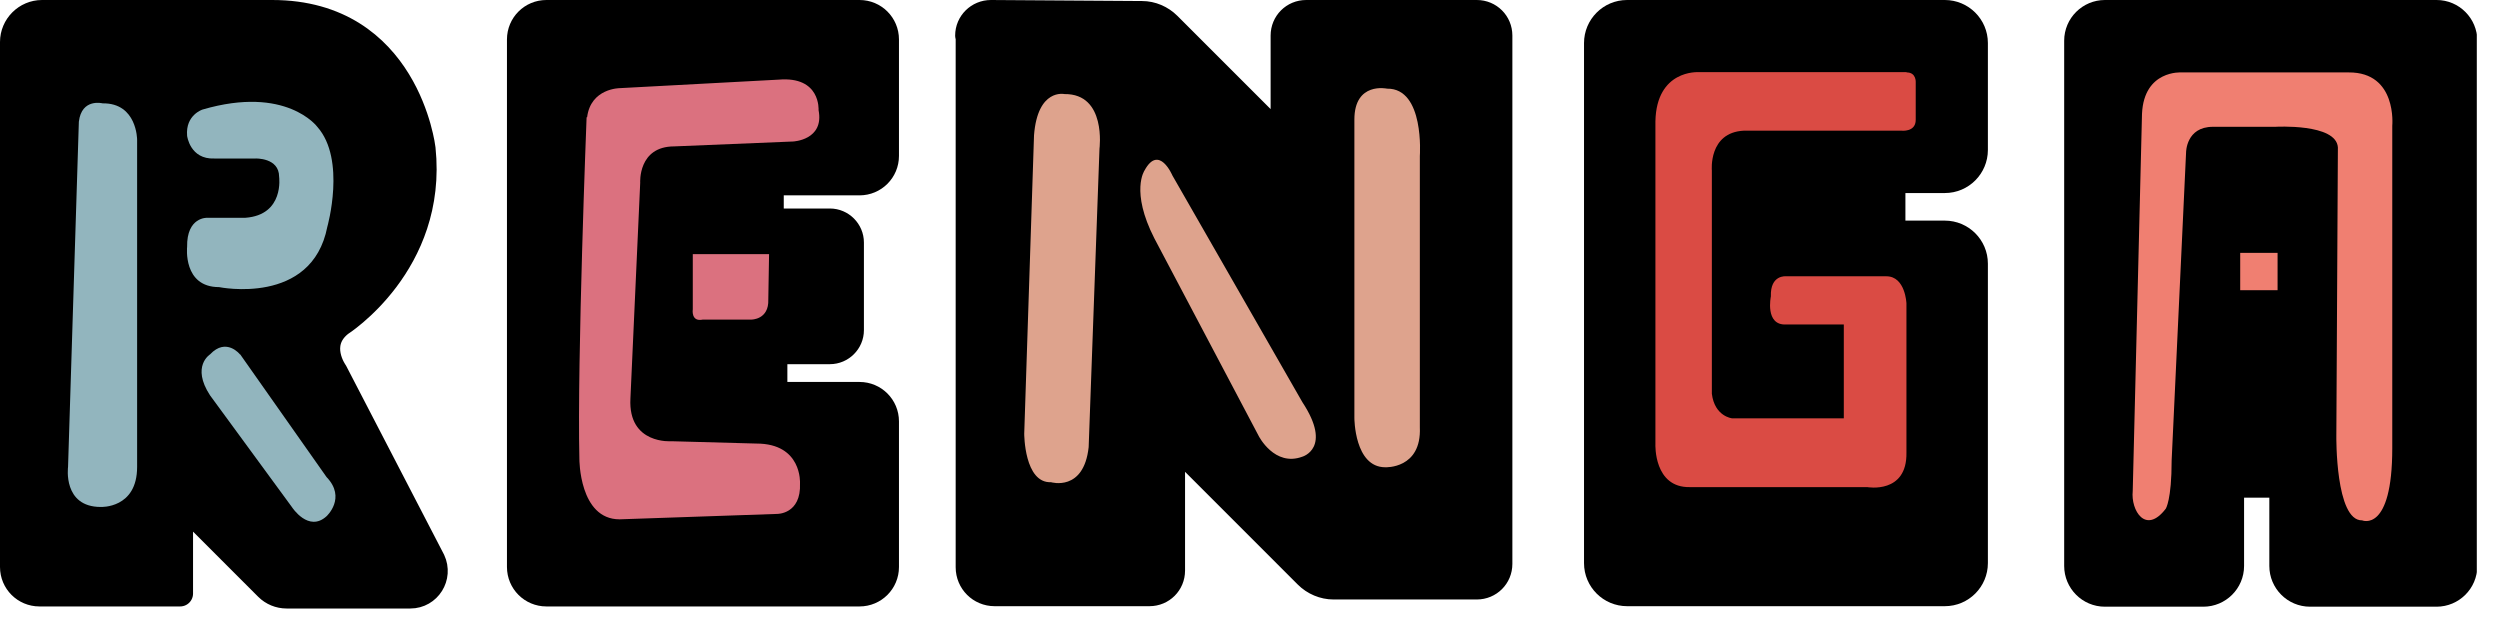
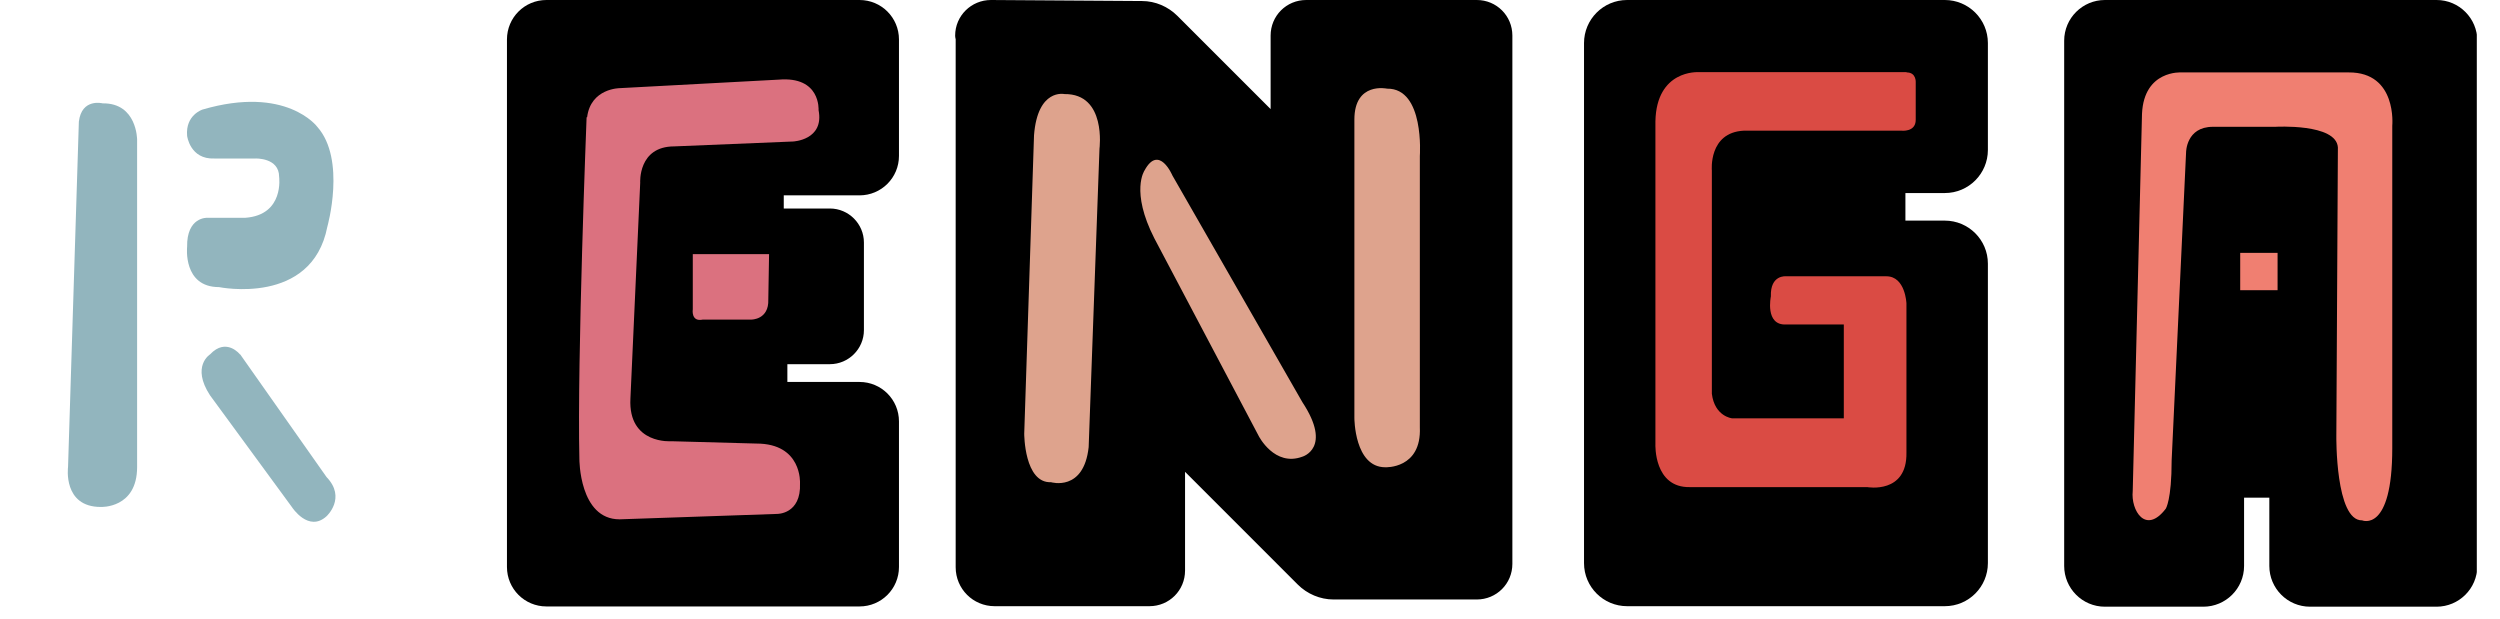
<svg xmlns="http://www.w3.org/2000/svg" width="97" height="24" viewBox="0 0 97 24" fill="none">
  <g clip-path="url(#clip0_261_435)">
    <path d="M86.15 9.31L86.42 11.76L88.55 12.41L89.61 11.5C89.61 11.5 89.75 10.07 89.61 9.85C89.47 9.63 89.19 9.3 89.19 9.3H86.15V9.31Z" fill="#F07F71" />
-     <path d="M0.5 2V22C0.5 22.57 0.96 23.03 1.53 23.03H6.99V19.42L10.37 22.8C10.57 23 10.84 23.11 11.12 23.11H15.92C16.62 23.11 17.08 22.38 16.78 21.74L12.99 14.43C12.99 14.43 12.21 13.35 13.2 12.56C13.2 12.56 16.87 10.24 16.4 5.77C16.4 5.77 15.79 0.5 10.56 0.5H1.63C1.01 0.5 0.5 1.01 0.5 1.63V2Z" fill="black" stroke="black" stroke-linecap="round" stroke-linejoin="round" />
    <path d="M33.35 0.5H21.2C20.63 0.5 20.17 0.96 20.17 1.53V22C20.17 22.57 20.63 23.03 21.2 23.03H33.35C33.92 23.03 34.38 22.57 34.38 22V16.35C34.38 15.78 33.92 15.32 33.35 15.32H30.05V13.63H32.2C32.65 13.63 33.02 13.26 33.02 12.81V9.41C33.02 8.96 32.65 8.59 32.2 8.59H29.91V7.08H33.35C33.92 7.08 34.38 6.62 34.38 6.05V1.53C34.38 0.96 33.92 0.5 33.35 0.5Z" fill="black" stroke="black" stroke-linecap="round" stroke-linejoin="round" />
    <path d="M37.58 1.38V22.01C37.58 22.57 38.03 23.02 38.59 23.02H44.6C45.09 23.02 45.48 22.63 45.48 22.14V17.1L50.71 22.33C50.98 22.6 51.36 22.76 51.74 22.76H57.3C57.79 22.76 58.18 22.37 58.18 21.88V1.38C58.18 0.89 57.79 0.5 57.3 0.5H50.68C50.19 0.5 49.8 0.89 49.8 1.38V5.44L45.33 0.97C45.06 0.7 44.69 0.54 44.31 0.54L38.45 0.5C37.96 0.5 37.56 0.89 37.56 1.38H37.58Z" fill="black" stroke="black" stroke-linecap="round" stroke-linejoin="round" />
    <path d="M61.96 1.67V21.85C61.96 22.5 62.49 23.02 63.13 23.02H75.46C76.11 23.02 76.63 22.49 76.63 21.85V10.23C76.63 9.58 76.1 9.06 75.46 9.06H73.43V6.99H75.46C76.11 6.99 76.63 6.46 76.63 5.82V1.67C76.63 1.02 76.1 0.5 75.46 0.5H63.13C62.48 0.5 61.96 1.03 61.96 1.67Z" fill="black" stroke="black" stroke-linecap="round" stroke-linejoin="round" />
    <path d="M94.53 0.5H81.67C81.08 0.5 80.59 0.98 80.59 1.58V21.96C80.59 22.55 81.07 23.04 81.67 23.04H85.49C86.08 23.04 86.57 22.56 86.57 21.96V18.81H88.55V21.96C88.55 22.55 89.03 23.04 89.63 23.04H94.54C95.13 23.04 95.62 22.56 95.62 21.96V1.58C95.62 0.99 95.14 0.5 94.54 0.5H94.53ZM88.87 11.76H86.42V9.31H88.87V11.76Z" fill="black" stroke="black" stroke-linecap="round" stroke-linejoin="round" />
    <path d="M83.11 4.4L82.75 19.05C82.67 19.8 83.25 20.76 84.03 19.74C84.03 19.74 84.26 19.41 84.26 17.86L84.82 5.91C84.82 5.91 84.82 4.92 85.86 4.92H88.28C88.28 4.92 90.65 4.78 90.71 5.72L90.65 16.92C90.65 16.92 90.61 20.21 91.65 20.19C91.65 20.19 92.82 20.69 92.82 17.39V4.88C92.82 4.88 93.02 2.8 91.13 2.81H84.64C84.64 2.81 83.19 2.71 83.11 4.41V4.4Z" fill="#F07F71" />
    <path d="M73.97 2.8H65.89C65.89 2.8 64.27 2.7 64.23 4.71V17.24C64.23 17.24 64.16 18.93 65.57 18.9H72.45C72.45 18.9 74 19.18 73.97 17.56V11.77C73.97 11.77 73.93 10.72 73.19 10.72H69.3C69.3 10.72 68.68 10.65 68.71 11.5C68.71 11.5 68.47 12.63 69.3 12.59H71.54V16.23H67.2C67.2 16.23 66.53 16.16 66.42 15.28V6.62C66.42 6.62 66.28 5.14 67.66 5.07H73.77C73.77 5.07 74.33 5.14 74.33 4.65V3.2C74.33 3.2 74.36 2.81 73.98 2.81L73.97 2.8Z" fill="#DA4B44" />
    <path d="M52.55 4.64V16.22C52.55 16.22 52.55 18.13 53.75 18.13C53.75 18.13 55.16 18.2 55.09 16.58V6.05C55.09 6.05 55.28 3.42 53.82 3.44C53.82 3.44 52.55 3.16 52.55 4.64Z" fill="#DEA38D" />
    <path d="M45.49 6.81C45.49 6.81 44.97 5.58 44.41 6.61C44.41 6.61 43.85 7.41 44.79 9.25L48.84 16.92C48.84 16.92 49.45 18.12 50.53 17.72C50.53 17.72 51.71 17.39 50.53 15.6L45.49 6.81Z" fill="#DEA38D" />
    <path d="M41.3 3.65C41.3 3.65 40.26 3.42 40.12 5.25L39.74 16.83C39.74 16.83 39.74 18.75 40.78 18.71C40.78 18.71 42.05 19.09 42.24 17.35L42.66 5.77C42.66 5.77 42.94 3.63 41.3 3.65Z" fill="#DEA38D" />
    <path d="M22.76 4.55C22.76 4.55 22.39 13.96 22.48 17.81C22.48 17.81 22.47 20.15 24.04 20.15L30.15 19.94C30.15 19.94 31.09 19.96 31.04 18.75C31.04 18.75 31.13 17.21 29.35 17.21L26.06 17.12C26.06 17.12 24.37 17.26 24.46 15.47L24.84 7.09C24.84 7.09 24.75 5.68 26.16 5.68L30.77 5.49C30.77 5.49 31.99 5.44 31.76 4.27C31.76 4.27 31.85 2.95 30.21 3.09L24.05 3.42C24.05 3.42 22.92 3.42 22.78 4.55H22.76Z" fill="#DB717F" />
    <path d="M26.88 9.86V12C26.88 12 26.8 12.5 27.27 12.4H29.15C29.15 12.4 29.84 12.41 29.81 11.62L29.84 9.86H26.88Z" fill="#DB717F" />
    <path d="M3.06 4.71L2.64 18.12C2.64 18.12 2.43 19.67 3.91 19.67C3.91 19.67 5.32 19.74 5.32 18.12V5.42C5.32 5.42 5.32 3.99 3.98 4.01C3.98 4.01 3.17 3.8 3.06 4.72V4.71Z" fill="#92B5BE" />
    <path d="M7.86 4.25C7.86 4.25 7.19 4.46 7.26 5.27C7.26 5.27 7.37 6.19 8.32 6.15H9.91C9.91 6.15 10.83 6.11 10.83 6.86C10.83 6.86 11.04 8.34 9.52 8.45H8.04C8.04 8.45 7.24 8.41 7.26 9.58C7.26 9.58 7.09 11.14 8.5 11.14C8.5 11.14 12.1 11.88 12.7 8.8C12.7 8.8 13.44 6.19 12.31 4.92C12.31 4.92 11.11 3.3 7.86 4.25Z" fill="#92B5BE" />
    <path d="M9.31 13.75C9.31 13.75 8.78 13.08 8.15 13.75C8.15 13.75 7.41 14.21 8.15 15.34L11.33 19.68C11.33 19.68 11.97 20.67 12.67 20.03C12.67 20.03 13.45 19.32 12.67 18.51L9.32 13.75H9.31Z" fill="#92B5BE" />
  </g>
  <defs>
    <clipPath id="clip0_261_435">
      <rect width="96.1" height="23.6" fill="white" />
    </clipPath>
  </defs>
</svg>